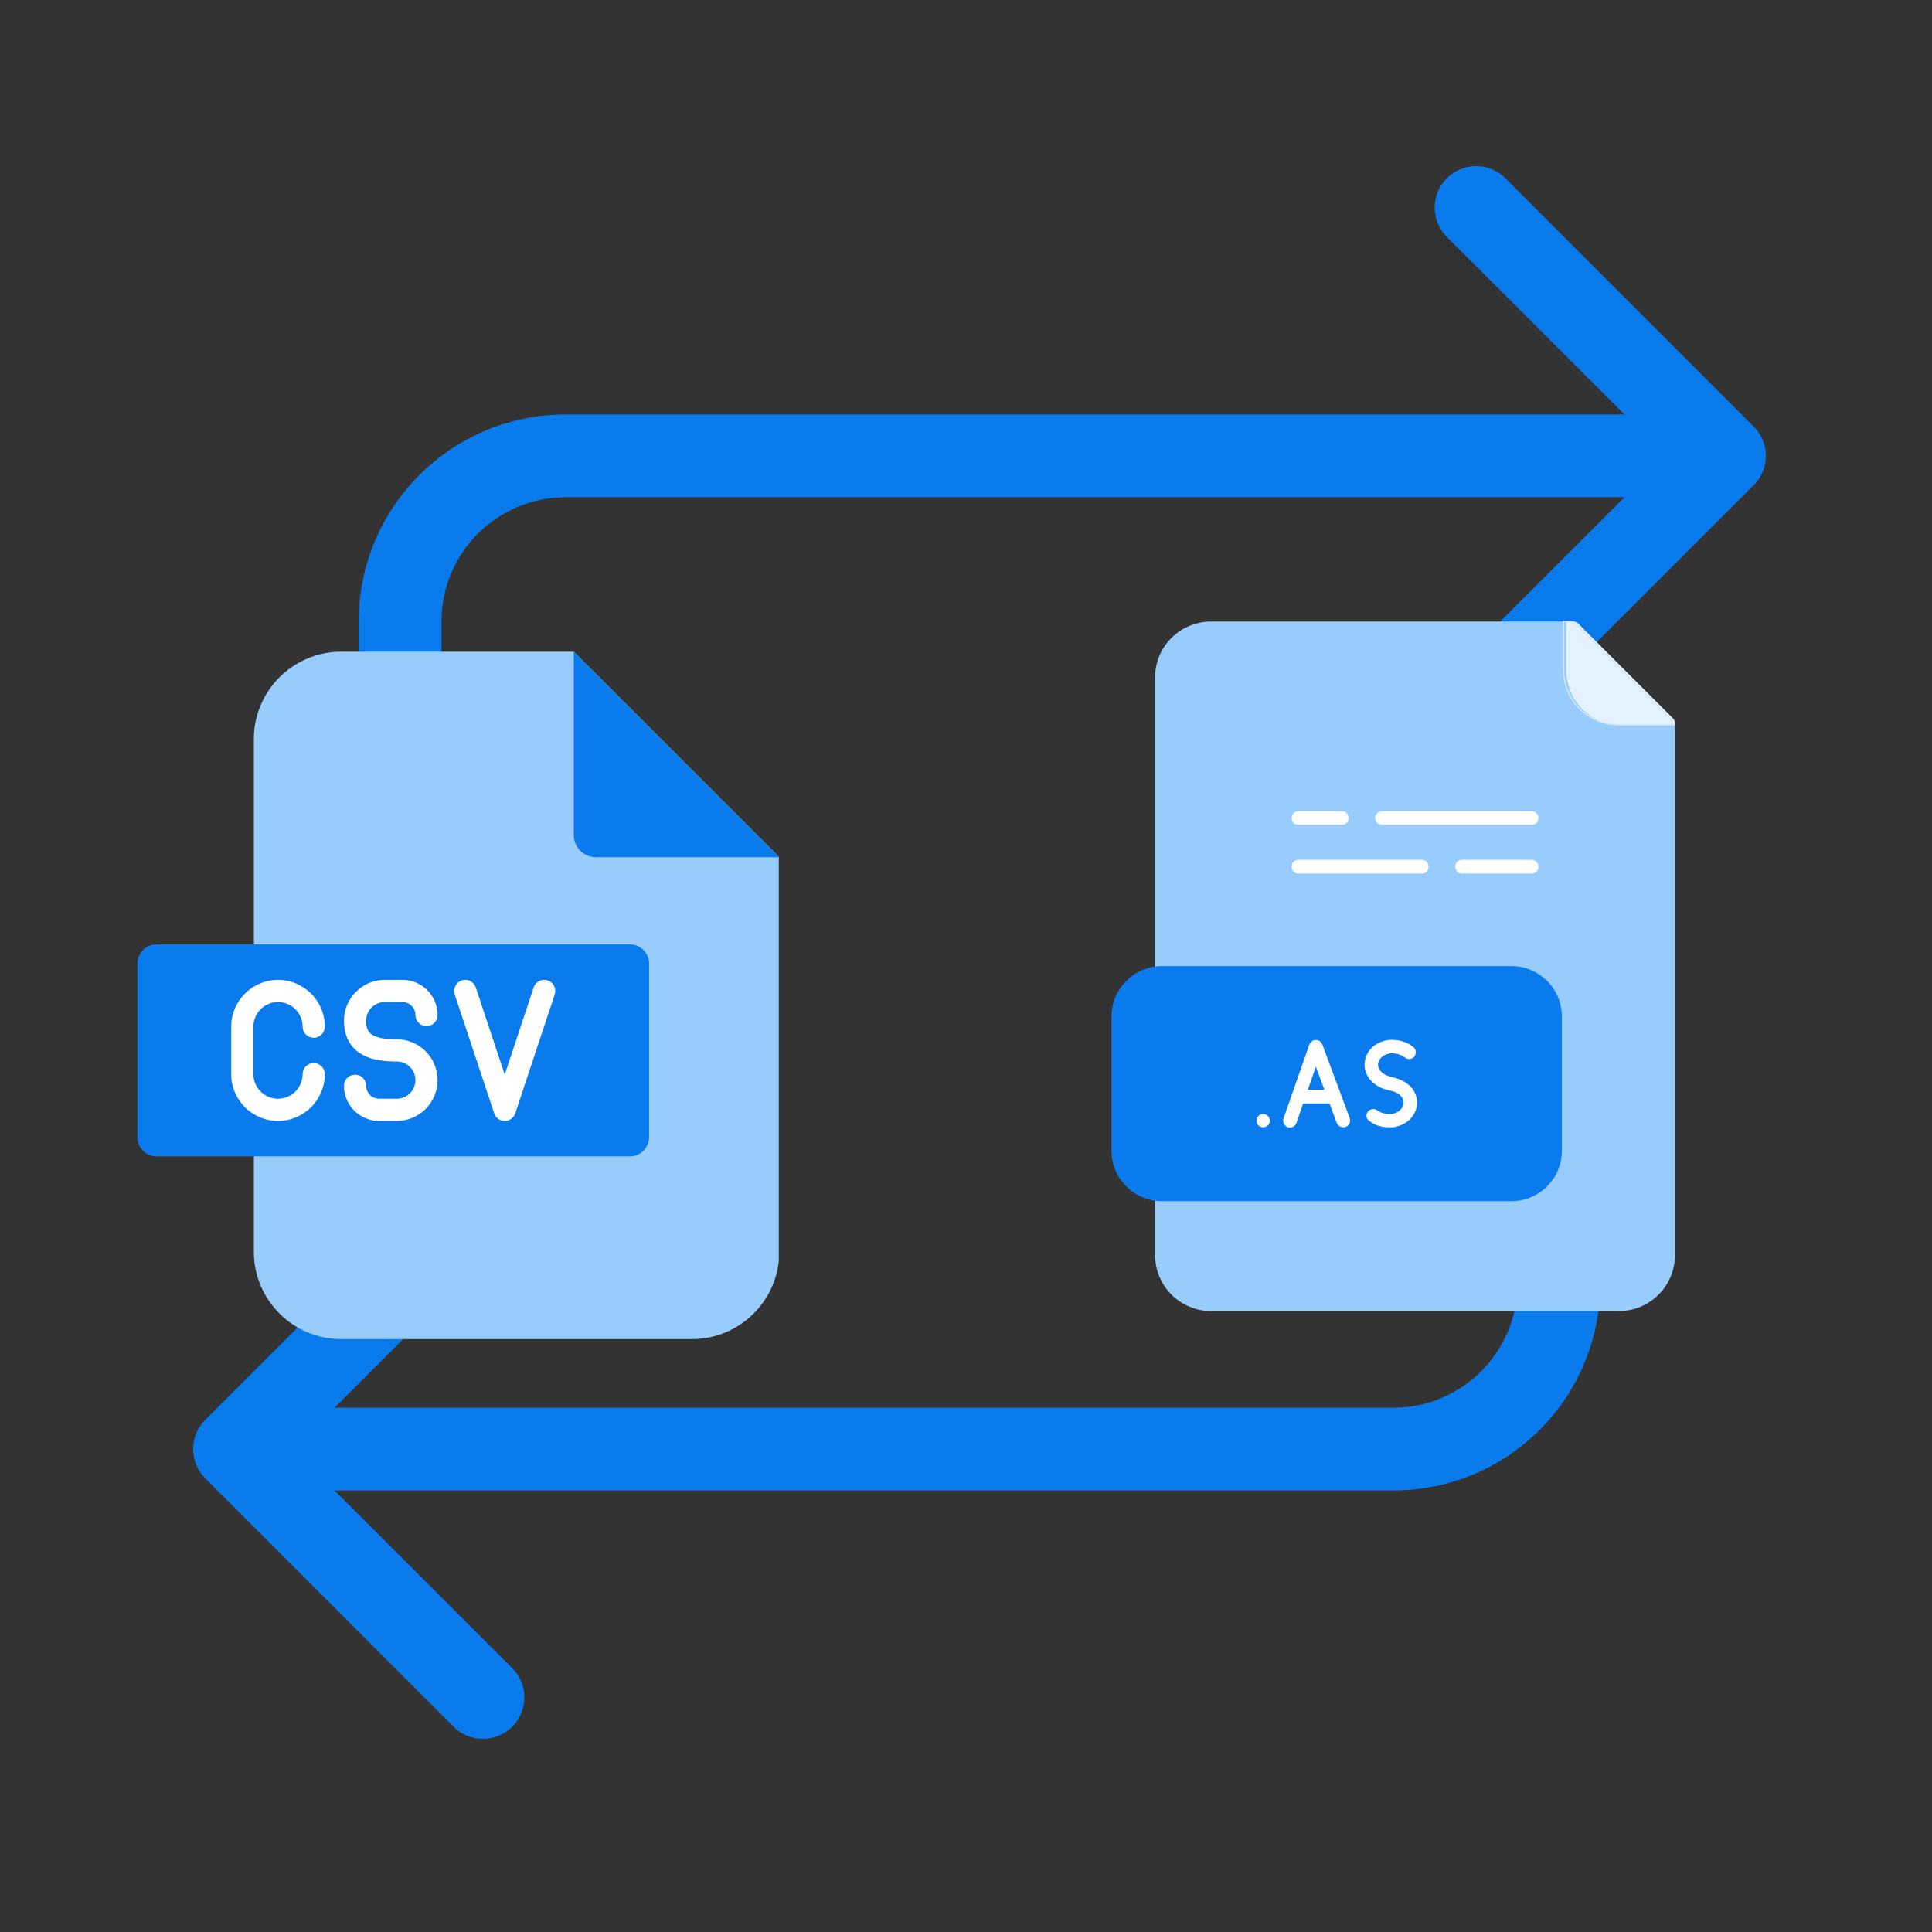
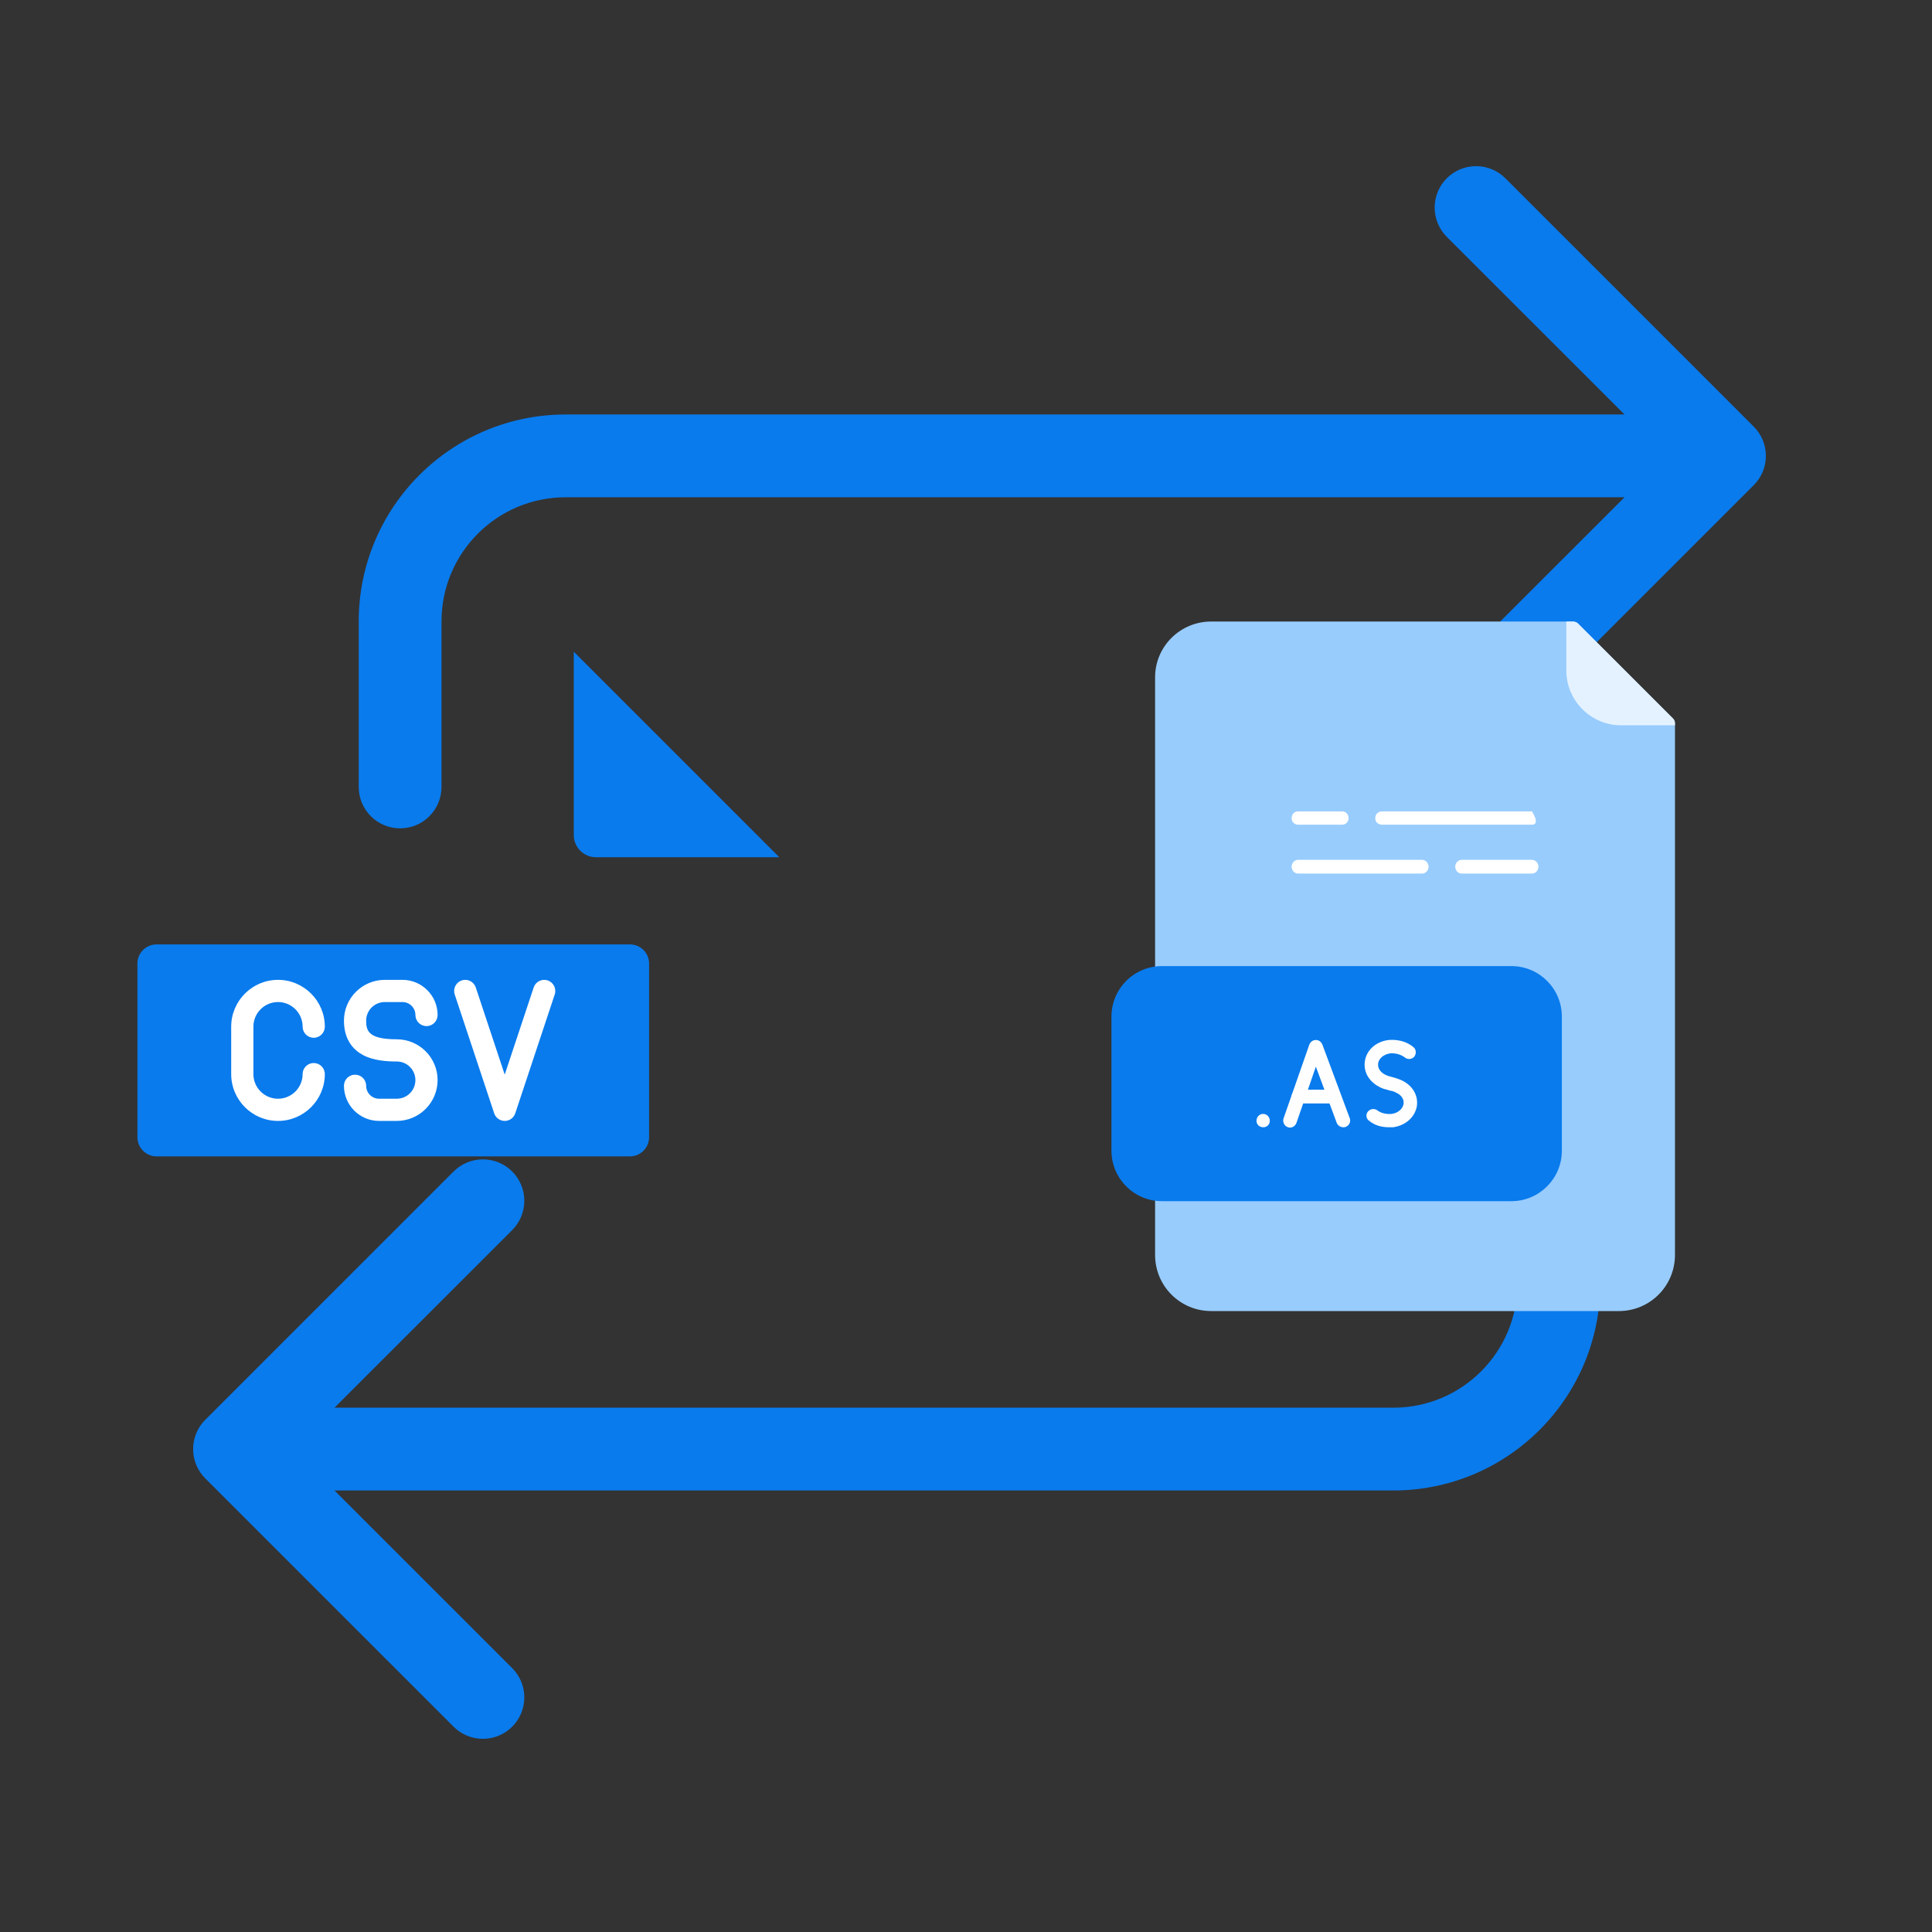
<svg xmlns="http://www.w3.org/2000/svg" width="500" zoomAndPan="magnify" viewBox="0 0 375 375" height="500" preserveAspectRatio="xMidYMid meet" version="1.0">
  <rect x="0" y="0" width="375" height="375" fill="#333333" stroke="none" />
  <defs>
    <clipPath id="b78f703ed3">
      <path d="M 37.5 32.258 L 342.75 32.258 L 342.75 337.508 L 37.5 337.508 Z M 37.5 32.258 " clip-rule="nonzero" />
    </clipPath>
    <clipPath id="a0bd0dc5dc">
      <path d="M 49 126.492 L 151.16 126.492 L 151.16 259.992 L 49 259.992 Z M 49 126.492 " clip-rule="nonzero" />
    </clipPath>
    <clipPath id="909c7cc339">
      <path d="M 111 126.492 L 151.16 126.492 L 151.16 167 L 111 167 Z M 111 126.492 " clip-rule="nonzero" />
    </clipPath>
    <clipPath id="5bcea78c95">
      <path d="M 26.66 183 L 126 183 L 126 225 L 26.66 225 Z M 26.66 183 " clip-rule="nonzero" />
    </clipPath>
    <clipPath id="795a77df2f">
      <path d="M 224 120.52 L 325.227 120.52 L 325.227 254.77 L 224 254.77 Z M 224 120.52 " clip-rule="nonzero" />
    </clipPath>
    <clipPath id="b0d953b9c4">
      <path d="M 304 120.52 L 325.227 120.52 L 325.227 141 L 304 141 Z M 304 120.52 " clip-rule="nonzero" />
    </clipPath>
    <clipPath id="ee12a3391b">
      <path d="M 302 120.52 L 325.227 120.52 L 325.227 143 L 302 143 Z M 302 120.52 " clip-rule="nonzero" />
    </clipPath>
    <clipPath id="092d695ebb">
      <path d="M 215.727 187 L 304 187 L 304 234 L 215.727 234 Z M 215.727 187 " clip-rule="nonzero" />
    </clipPath>
  </defs>
  <g clip-path="url(#b78f703ed3)">
    <path fill="#097bed" d="M 340.395 82.801 C 341.848 84.254 342.754 86.262 342.754 88.484 C 342.754 90.711 341.855 92.719 340.395 94.172 L 292.195 142.367 C 290.742 143.824 288.727 144.723 286.512 144.723 C 282.066 144.723 278.469 141.125 278.469 136.684 C 278.469 134.465 279.371 132.449 280.824 130.996 L 315.316 96.52 L 109.793 96.52 C 96.484 96.52 85.695 107.305 85.695 120.617 L 85.695 152.746 C 85.695 157.18 82.098 160.781 77.664 160.781 C 73.23 160.781 69.629 157.18 69.629 152.746 L 69.629 120.617 C 69.629 98.438 87.617 80.453 109.793 80.453 L 315.316 80.453 L 280.824 45.977 C 279.371 44.523 278.469 42.508 278.469 40.289 C 278.469 35.848 282.066 32.25 286.512 32.25 C 288.727 32.25 290.742 33.148 292.195 34.605 Z M 302.574 208.977 C 298.141 208.977 294.543 212.574 294.543 217.008 L 294.543 249.137 C 294.543 262.449 283.754 273.234 270.445 273.234 L 64.922 273.234 L 99.414 238.762 C 100.867 237.305 101.77 235.289 101.77 233.074 C 101.77 228.629 98.172 225.031 93.727 225.031 C 91.512 225.031 89.496 225.934 88.043 227.387 L 39.844 275.582 C 38.391 277.035 37.484 279.043 37.484 281.27 C 37.484 283.492 38.383 285.5 39.844 286.957 L 88.043 335.152 C 89.496 336.605 91.512 337.504 93.727 337.504 C 98.172 337.504 101.77 333.906 101.77 329.465 C 101.77 327.246 100.867 325.23 99.414 323.777 L 64.922 289.301 L 270.445 289.301 C 292.621 289.301 310.609 271.316 310.609 249.137 L 310.609 217.008 C 310.609 212.574 307.008 208.977 302.574 208.977 Z M 302.574 208.977 " fill-opacity="1" fill-rule="nonzero" />
  </g>
  <g clip-path="url(#a0bd0dc5dc)">
-     <path fill="#98ccfd" d="M 66.191 126.5 L 111.371 126.5 L 151.258 166.387 L 151.258 242.996 C 151.258 252.305 143.648 259.918 134.336 259.918 L 66.191 259.918 C 56.883 259.918 49.273 252.305 49.273 242.996 L 49.273 143.422 C 49.273 134.109 56.883 126.5 66.191 126.5 Z M 66.191 126.5 " fill-opacity="1" fill-rule="evenodd" />
-   </g>
+     </g>
  <g clip-path="url(#909c7cc339)">
    <path fill="#097bed" d="M 111.371 126.5 L 151.258 166.387 L 115.672 166.387 C 113.301 166.387 111.371 164.457 111.371 162.086 Z M 111.371 126.5 " fill-opacity="1" fill-rule="evenodd" />
  </g>
  <g clip-path="url(#5bcea78c95)">
    <path fill="#097bed" d="M 30.387 183.309 L 122.273 183.309 C 124.32 183.309 125.988 184.977 125.988 187.02 L 125.988 220.73 C 125.988 222.773 124.32 224.453 122.273 224.453 L 30.387 224.453 C 28.344 224.453 26.672 222.773 26.672 220.73 L 26.672 187.02 C 26.672 184.977 28.344 183.309 30.387 183.309 Z M 30.387 183.309 " fill-opacity="1" fill-rule="evenodd" />
  </g>
  <path fill="#ffffff" d="M 49.184 199.273 L 49.184 208.484 C 49.184 211.117 51.328 213.262 53.961 213.262 C 56.598 213.262 58.738 211.117 58.738 208.484 C 58.738 207.297 59.703 206.332 60.895 206.332 C 62.082 206.332 63.047 207.297 63.047 208.484 C 63.047 213.496 58.973 217.57 53.961 217.57 C 48.953 217.57 44.875 213.496 44.875 208.484 L 44.875 199.273 C 44.875 194.266 48.953 190.188 53.961 190.188 C 58.973 190.188 63.047 194.266 63.047 199.273 C 63.047 200.465 62.082 201.43 60.895 201.43 C 59.703 201.43 58.738 200.465 58.738 199.273 C 58.738 196.641 56.598 194.496 53.961 194.496 C 51.328 194.496 49.184 196.641 49.184 199.273 Z M 74.688 194.496 L 78.117 194.496 C 79.504 194.496 80.633 195.625 80.633 197.008 C 80.633 198.199 81.594 199.164 82.785 199.164 C 83.977 199.164 84.938 198.199 84.938 197.008 C 84.938 193.25 81.879 190.188 78.117 190.188 L 74.688 190.188 C 70.316 190.188 66.762 193.742 66.762 198.109 C 66.762 201.973 68.746 203.855 70.41 204.758 C 72.527 205.902 75.191 206.035 77.012 206.035 C 79.008 206.035 80.629 207.652 80.629 209.645 C 80.629 211.641 79.008 213.262 77.012 213.262 L 73.582 213.262 C 72.195 213.262 71.07 212.137 71.07 210.75 C 71.07 209.559 70.105 208.594 68.914 208.594 C 67.727 208.594 66.762 209.559 66.762 210.75 C 66.762 214.512 69.82 217.57 73.582 217.57 L 77.012 217.57 C 81.383 217.57 84.938 214.016 84.938 209.645 C 84.938 205.277 81.383 201.727 77.012 201.727 C 71.516 201.727 71.07 200.086 71.07 198.105 C 71.07 196.117 72.691 194.496 74.688 194.496 Z M 106.309 190.297 C 105.18 189.922 103.961 190.535 103.586 191.664 L 97.965 208.582 L 92.348 191.664 C 91.973 190.535 90.754 189.926 89.625 190.297 C 88.496 190.672 87.883 191.895 88.258 193.023 L 95.922 216.094 C 96.215 216.977 97.039 217.57 97.965 217.57 C 98.895 217.57 99.719 216.977 100.012 216.094 L 107.672 193.023 C 108.047 191.895 107.438 190.672 106.309 190.297 Z M 106.309 190.297 " fill-opacity="1" fill-rule="nonzero" />
  <g clip-path="url(#795a77df2f)">
    <path fill="#98ccfd" d="M 314.211 254.477 L 235.102 254.477 C 229.062 254.477 224.203 249.613 224.203 243.578 C 224.203 206.254 224.203 168.855 224.203 131.457 C 224.203 125.496 229.062 120.637 235.102 120.637 L 305.352 120.637 C 305.668 120.637 306.059 120.793 306.293 121.027 L 324.719 139.453 C 324.953 139.688 325.109 140.004 325.109 140.395 L 325.109 243.578 C 325.109 249.613 320.25 254.477 314.211 254.477 Z M 314.211 254.477 " fill-opacity="1" fill-rule="evenodd" />
  </g>
  <g clip-path="url(#b0d953b9c4)">
    <path fill="#e4f2ff" d="M 304.02 120.637 L 305.352 120.637 C 305.668 120.637 306.059 120.793 306.293 121.027 L 324.719 139.453 C 324.953 139.688 325.109 140.004 325.109 140.395 L 325.109 140.785 L 314.684 140.785 C 308.801 140.785 304.02 136.004 304.02 130.125 Z M 304.02 120.637 " fill-opacity="1" fill-rule="evenodd" />
  </g>
  <g clip-path="url(#ee12a3391b)">
-     <path stroke-linecap="butt" transform="matrix(0.078, 0, 0, 0.078, 203.503, 120.636)" fill="none" stroke-linejoin="miter" d="M 1281.995 0.01 L 1298.984 0.01 C 1303.02 0.01 1308.002 2.003 1310.991 4.992 L 1545.995 239.996 C 1548.984 242.986 1550.977 247.021 1550.977 252.003 L 1550.977 256.985 L 1418.006 256.985 C 1342.976 256.985 1281.995 196.005 1281.995 121.025 Z M 1281.995 0.01 " stroke="#d7e7ec" stroke-width="3" stroke-opacity="1" stroke-miterlimit="4" />
-   </g>
+     </g>
  <g clip-path="url(#092d695ebb)">
    <path fill="#097bed" d="M 293.355 233.148 L 225.535 233.148 C 220.125 233.148 215.734 228.758 215.734 223.348 L 215.734 197.316 C 215.734 191.906 220.125 187.516 225.535 187.516 L 293.355 187.516 C 298.766 187.516 303.156 191.906 303.156 197.316 L 303.156 223.348 C 303.156 228.758 298.766 233.148 293.355 233.148 Z M 293.355 233.148 " fill-opacity="1" fill-rule="evenodd" />
  </g>
-   <path fill="#ffffff" d="M 297.355 160.074 L 268.266 160.074 C 267.484 160.074 266.934 159.527 266.934 158.82 C 266.934 158.035 267.484 157.488 268.266 157.488 L 297.355 157.488 C 298.062 157.488 298.609 158.035 298.609 158.82 C 298.609 159.527 298.062 160.074 297.355 160.074 Z M 260.504 160.074 L 251.957 160.074 C 251.254 160.074 250.703 159.527 250.703 158.82 C 250.703 158.035 251.254 157.488 251.957 157.488 L 260.504 157.488 C 261.211 157.488 261.758 158.035 261.758 158.82 C 261.758 159.527 261.211 160.074 260.504 160.074 Z M 260.504 160.074 " fill-opacity="1" fill-rule="evenodd" />
+   <path fill="#ffffff" d="M 297.355 160.074 L 268.266 160.074 C 267.484 160.074 266.934 159.527 266.934 158.82 C 266.934 158.035 267.484 157.488 268.266 157.488 L 297.355 157.488 C 298.609 159.527 298.062 160.074 297.355 160.074 Z M 260.504 160.074 L 251.957 160.074 C 251.254 160.074 250.703 159.527 250.703 158.82 C 250.703 158.035 251.254 157.488 251.957 157.488 L 260.504 157.488 C 261.211 157.488 261.758 158.035 261.758 158.82 C 261.758 159.527 261.211 160.074 260.504 160.074 Z M 260.504 160.074 " fill-opacity="1" fill-rule="evenodd" />
  <path fill="#ffffff" d="M 297.355 169.562 L 283.711 169.562 C 283.008 169.562 282.457 168.934 282.457 168.227 C 282.457 167.523 283.008 166.895 283.711 166.895 L 297.355 166.895 C 298.062 166.895 298.609 167.523 298.609 168.227 C 298.609 168.934 298.062 169.562 297.355 169.562 Z M 276.027 169.562 L 251.957 169.562 C 251.254 169.562 250.703 168.934 250.703 168.227 C 250.703 167.523 251.254 166.895 251.957 166.895 L 276.027 166.895 C 276.734 166.895 277.285 167.523 277.285 168.227 C 277.285 168.934 276.734 169.562 276.027 169.562 Z M 276.027 169.562 " fill-opacity="1" fill-rule="evenodd" />
  <path fill="#fefefe" d="M 260.738 218.801 C 260.191 218.801 259.719 218.488 259.484 218.016 L 255.406 207.039 L 251.645 217.938 C 251.41 218.645 250.625 219.035 249.996 218.801 C 249.293 218.566 248.898 217.781 249.137 217.074 L 254.152 202.727 C 254.391 202.18 254.859 201.863 255.406 201.863 C 255.957 201.863 256.426 202.18 256.664 202.727 L 261.996 217.074 C 262.23 217.781 261.836 218.488 261.211 218.723 C 261.055 218.801 260.895 218.801 260.738 218.801 Z M 260.738 218.801 " fill-opacity="1" fill-rule="evenodd" />
  <path fill="#fefefe" d="M 259.016 214.176 L 252.035 214.176 C 251.332 214.176 250.703 213.547 250.703 212.84 C 250.703 212.137 251.332 211.508 252.035 211.508 L 259.016 211.508 C 259.719 211.508 260.27 212.137 260.27 212.84 C 260.27 213.547 259.719 214.176 259.016 214.176 Z M 259.016 214.176 " fill-opacity="1" fill-rule="evenodd" />
  <path fill="#fefefe" d="M 269.598 218.801 C 268.109 218.801 266.777 218.41 265.758 217.547 C 265.129 217.152 265.051 216.293 265.523 215.742 C 265.992 215.195 266.777 215.117 267.324 215.508 C 268.031 216.055 269.051 216.293 270.07 216.215 C 271.48 216.055 272.266 215.117 272.422 214.332 C 272.578 213.391 272.031 212.527 270.934 212.059 C 270.539 211.824 270.148 211.742 269.68 211.664 C 269.285 211.508 268.973 211.43 268.582 211.352 C 266.07 210.41 264.66 208.449 264.895 206.176 C 265.129 203.902 267.012 202.18 269.52 201.863 C 271.324 201.707 273.129 202.18 274.383 203.277 C 274.93 203.746 274.93 204.609 274.461 205.156 C 273.992 205.629 273.207 205.707 272.656 205.234 C 271.953 204.688 270.855 204.375 269.836 204.453 C 268.344 204.688 267.562 205.629 267.484 206.492 C 267.402 207.512 268.109 208.371 269.441 208.844 C 269.758 208.922 269.992 209 270.305 209.078 C 270.855 209.234 271.402 209.391 272.109 209.707 C 274.227 210.727 275.324 212.684 275.008 214.723 C 274.617 216.918 272.734 218.488 270.383 218.801 C 270.148 218.801 269.836 218.801 269.598 218.801 Z M 269.598 218.801 " fill-opacity="1" fill-rule="evenodd" />
  <path fill="#fefefe" d="M 245.215 218.801 C 244.43 218.801 243.883 218.25 243.883 217.547 C 243.883 216.84 244.43 216.215 245.137 216.215 L 245.215 216.215 C 245.922 216.215 246.469 216.84 246.469 217.547 C 246.469 218.25 245.922 218.801 245.215 218.801 Z M 245.215 218.801 " fill-opacity="1" fill-rule="evenodd" />
</svg>